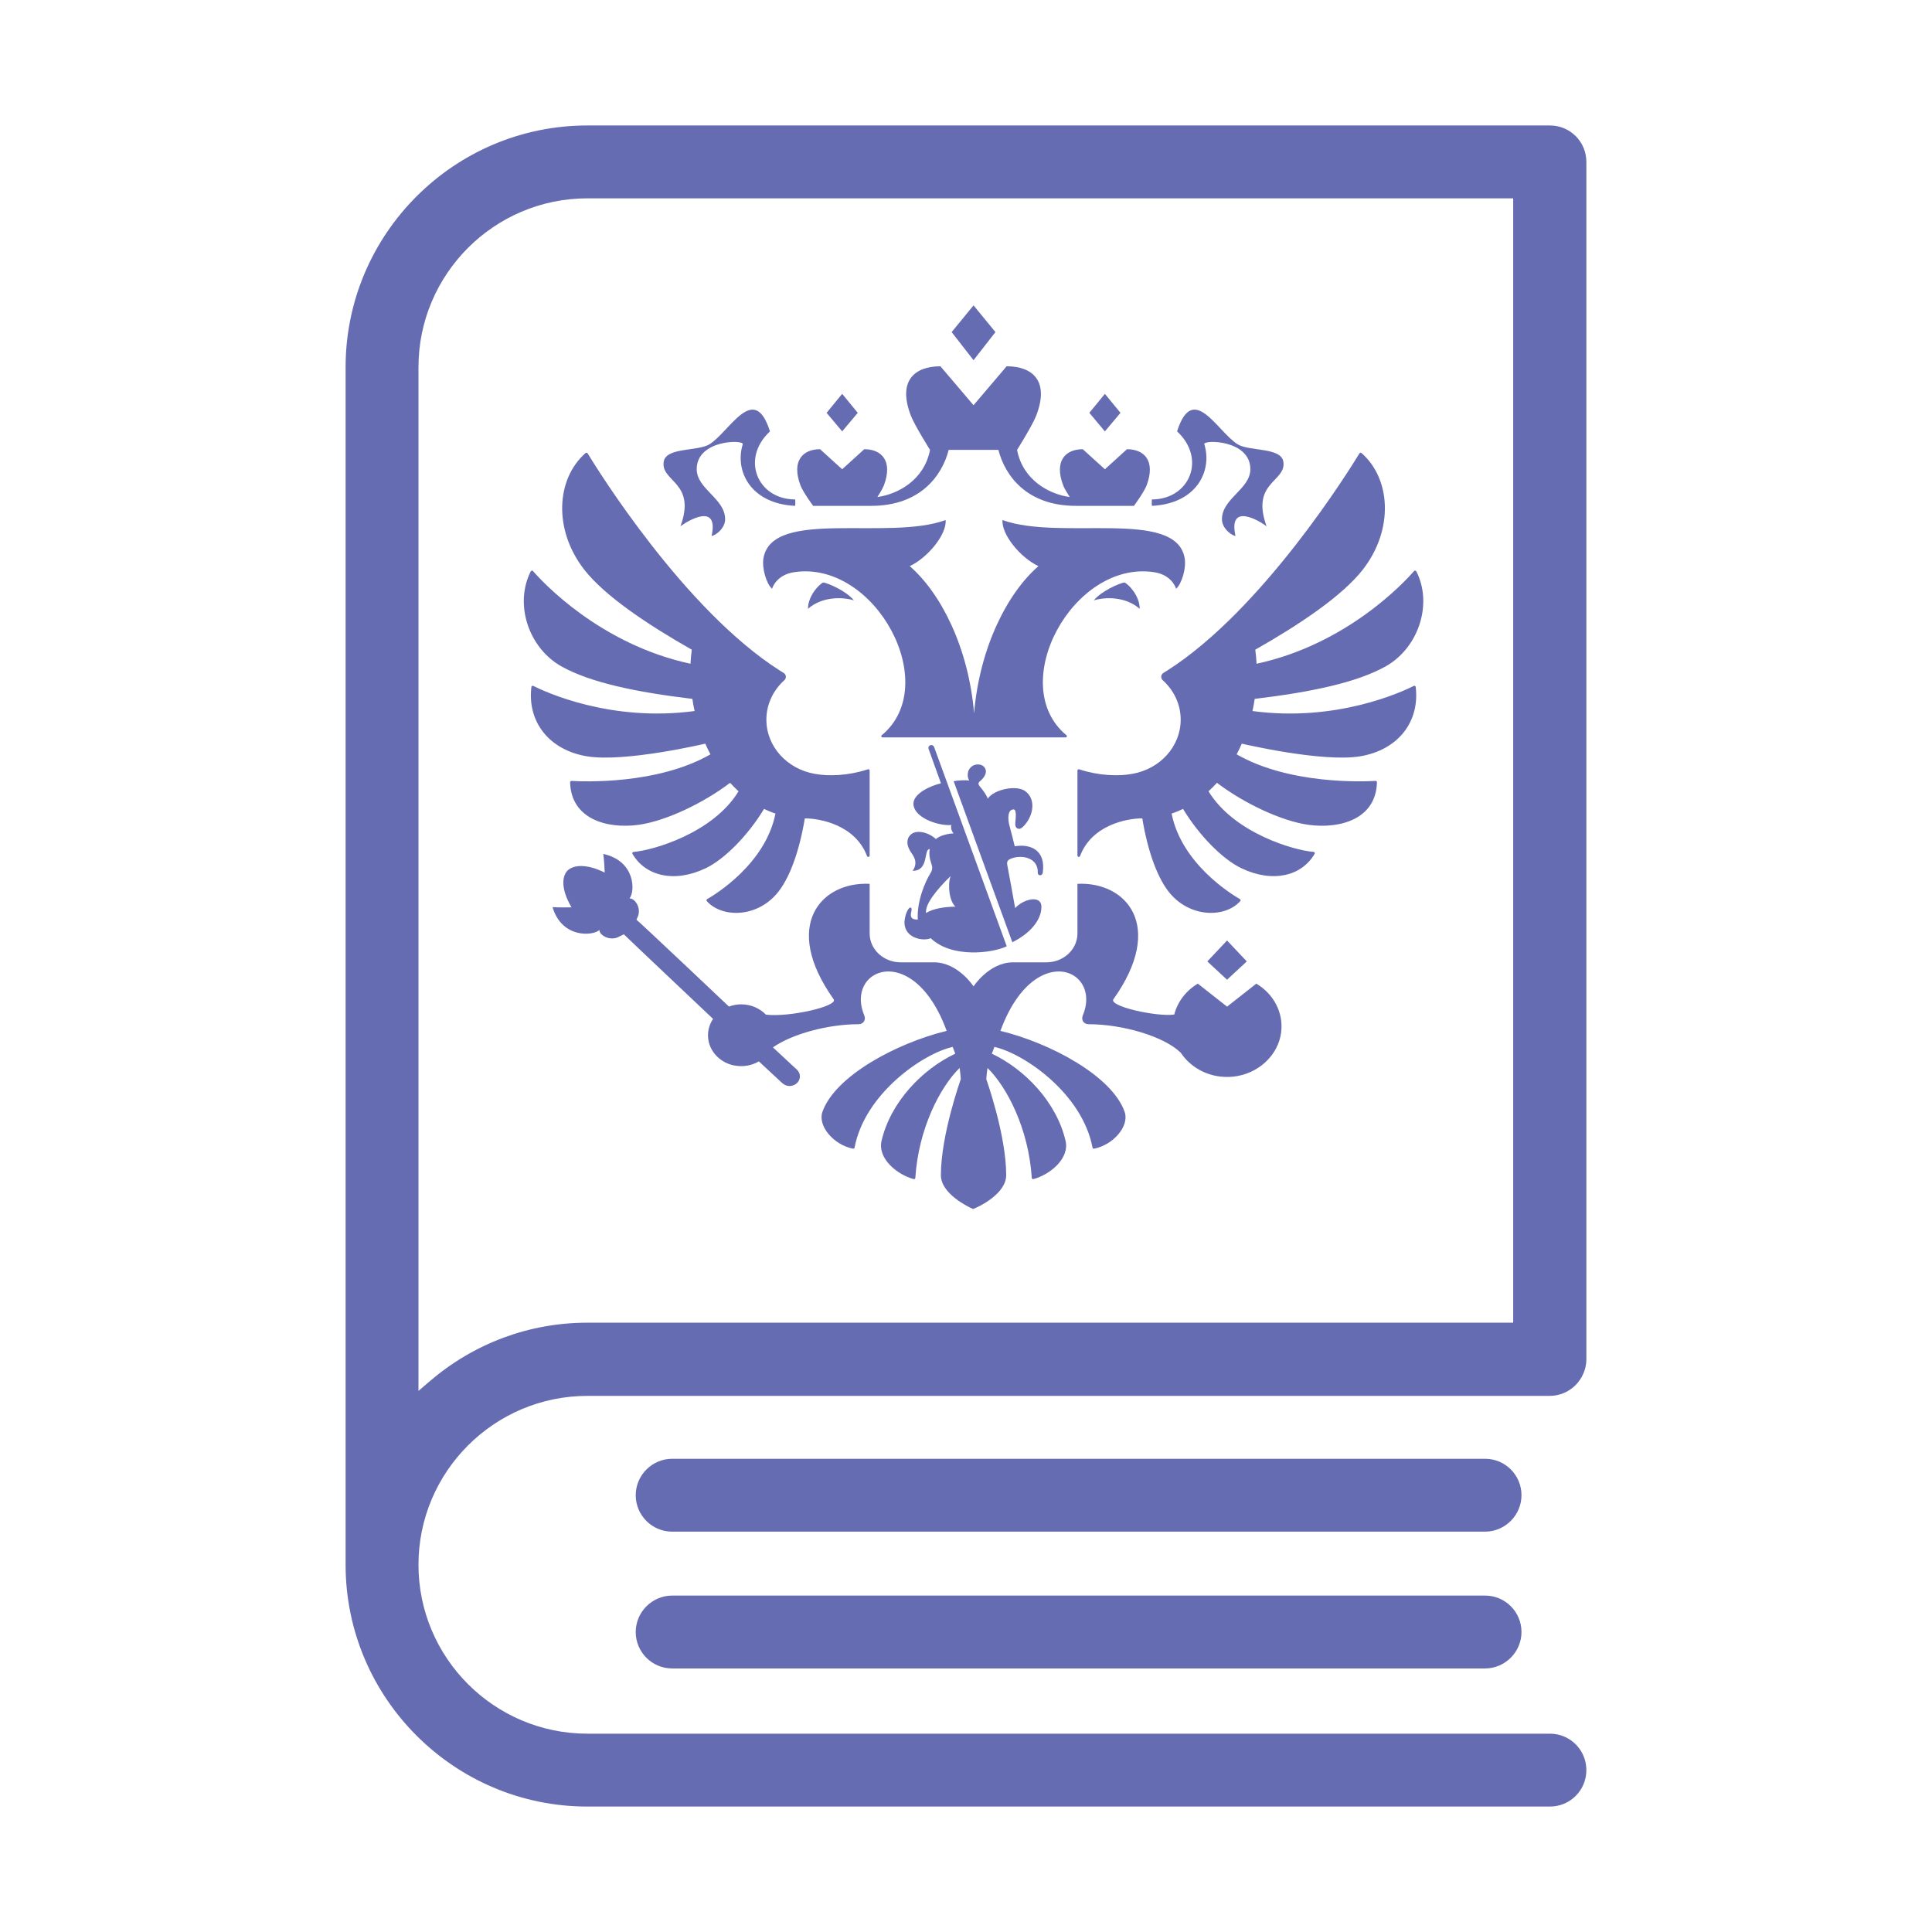
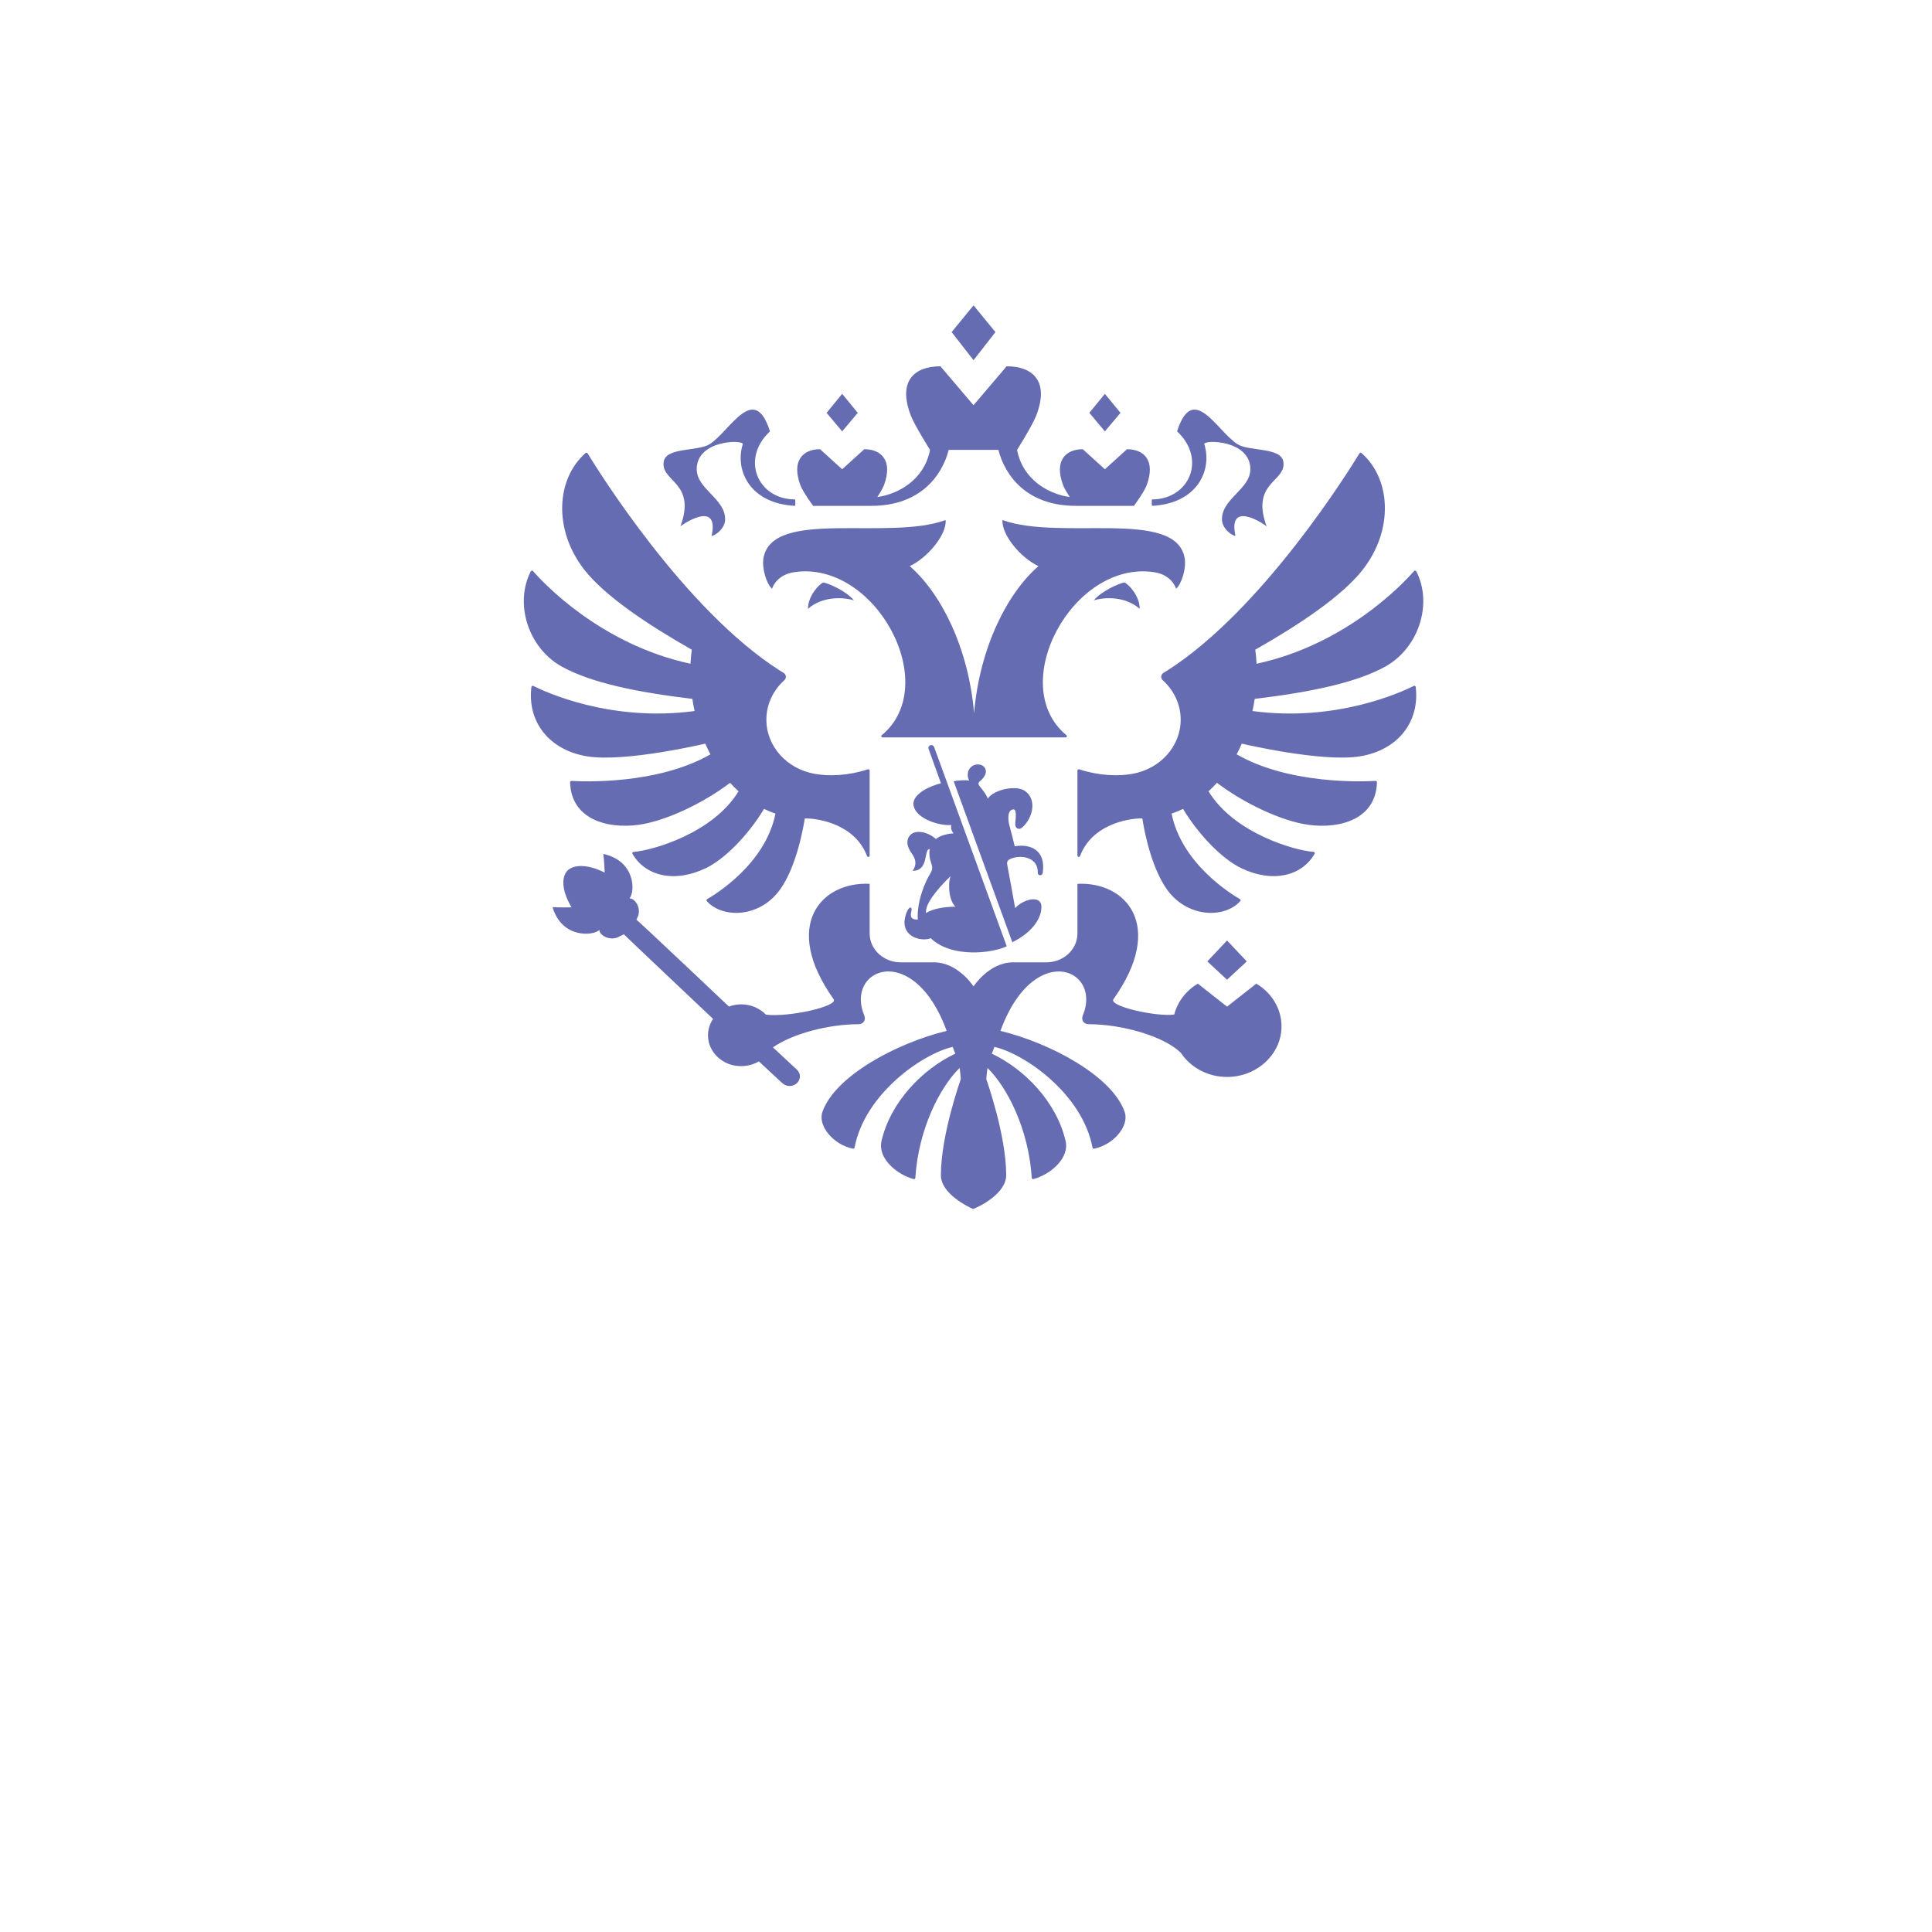
<svg xmlns="http://www.w3.org/2000/svg" fill-rule="evenodd" clip-rule="evenodd" image-rendering="optimizeQuality" shape-rendering="geometricPrecision" text-rendering="geometricPrecision" viewBox="0 0 100000 100000">
  <defs>
    <style>.fil1{fill:#656cb2}</style>
  </defs>
  <g id="Слой_x0020_1">
-     <path fill="none" d="M28 28h99943v99943H28z" />
    <g id="_177426960">
-       <path d="M30402 72251h49805c524 0 994-211 1335-549 345-344 562-818 570-1337h-2V8380c0-521-210-994-551-1335h-2c-339-340-810-551-1333-551H30402c-3447 0-6576 1404-8842 3671-2267 2266-3672 5395-3672 8843v61985c0 3447 1405 6576 3672 8842 2266 2267 5395 3672 8842 3672h49822c521 0 994-210 1335-552v-1c340-340 551-810 551-1333 0-521-210-994-551-1335h-2c-339-340-810-551-1333-551H30402c-2411 0-4595-982-6177-2563-1584-1584-2565-3772-2565-6179 0-2412 982-4596 2563-6177 1584-1585 3772-2565 6179-2565zm3057 6476c339 339 810 551 1333 551h42074c517 0 988-213 1331-555 342-343 555-814 555-1331 0-519-210-993-553-1335-339-340-810-551-1333-551H34792c-518 0-990 212-1331 554l-2 1c-341 342-554 813-554 1331 0 519 211 992 554 1335zm0 7081c339 339 810 551 1333 551h42074c517 0 988-213 1331-555 342-343 555-814 555-1331 0-519-210-993-553-1335-339-340-810-551-1333-551H34792c-518 0-990 212-1331 554l-2 1c-341 342-554 813-554 1331 0 519 211 992 554 1335zm-3057-75542h47920v58196H30402c-1528 0-2990 275-4340 776-1408 523-2698 1293-3818 2254l-584 501V19008c0-2412 982-4596 2563-6178 1584-1584 3772-2564 6179-2564z" class="fil1" />
      <path d="M58991 31512c-727-638-1774-623-2375-438 394-483 1310-879 1580-927 206 77 795 683 795 1365zm2324-2642c-478-2561-6429-864-9426-1952-58 747 923 1943 1860 2386-1602 1390-3041 4192-3331 7615-290-3423-1728-6225-3330-7615 937-443 1918-1639 1859-2386-2996 1088-8947-609-9427 1952-101 542 160 1368 442 1605 50-172 313-733 1143-859 4192-634 7693 5828 4533 8440-48 40-21 113 44 113h9473c65 0 92-73 44-113-3160-2612 341-9074 4532-8440 831 126 1093 687 1143 859 282-237 543-1063 441-1605zm1020-5877c-75-242 2383-248 2383 1291 0 1031-1470 1519-1470 2590 0 498 536 863 700 863-379-1718 1187-819 1610-497-840-2311 1052-2296 866-3355-130-740-1774-517-2369-892-1056-665-2306-3251-3129-665 1535 1425 641 3523-1307 3523 0 0-11 307 7 332 2324-114 3134-1822 2709-3190zm-27113 4247c423-322 1988-1221 1611 497 164 0 700-365 700-863 0-1071-1471-1559-1471-2590 0-1539 2458-1533 2383-1291-425 1368 386 3076 2710 3190 17-25 6-332 6-332-1948 0-2841-2098-1307-3523-823-2586-2073 0-3128 665-596 375-2240 152-2370 892-185 1059 1706 1044 866 3355zm6599 4272c728-638 1775-623 2375-438-392-483-1310-879-1579-927-206 77-796 683-796 1365zm9703-14323l-1134-1383-1133 1383 1133 1454 1134-1454zm6472 4179l-807-982-805 982 805 960 807-960zm6538 28394l-1022-1082-1021 1082 1021 948 1022-948zM44397 21368l-806-983-806 983 806 960 806-960zm-2309 4815h3007c2528 0 3666-1552 4009-2898h2573c343 1346 1480 2898 4009 2898h3007s526-714 658-1067c474-1272-132-1865-1018-1865l-1144 1038-1145-1038c-885 0-1492 593-1017 1865 61 162 206 401 343 611-1067-147-2429-877-2727-2442 0 0 788-1252 986-1759 711-1823-197-2567-1525-2567l-1714 2015-1714-2015c-1328 0-2235 744-1524 2567 197 507 986 1759 986 1759-299 1565-1661 2295-2728 2442 138-210 283-449 343-611 474-1272-131-1865-1018-1865l-1144 1038-1144-1038c-886 0-1491 593-1017 1865 131 353 658 1067 658 1067zm31087 9321c-580 293-3985 1888-8347 1299 45-209 84-418 115-629 2903-348 5263-839 6767-1676 1713-954 2463-3232 1598-4926-23-42-85-50-116-14-474 545-3455 3788-8152 4797-12-244-35-487-67-728 2282-1293 4508-2784 5569-4147 1603-2061 1456-4690-69-6030-16-14-37-20-58-17-20 3-39 15-50 33-483 796-5000 8097-9961 11249-60 39-121 77-183 114-141 86-157 271-36 381 572 518 927 1240 927 2040 0 1392-1073 2550-2491 2802-721 139-1762 98-2762-232-44-15-91 15-91 60v4410c0 70 108 88 134 20 607-1609 2426-1952 3222-1952 286 1721 797 3146 1461 3913 1082 1246 2848 1229 3614 367 13-14 18-34 15-53-4-18-16-35-32-44-450-258-3025-1839-3540-4429 203-70 402-150 592-243 831 1375 2041 2600 3014 3068 1637 784 3133 402 3798-746 24-41-5-91-54-96-1012-80-4117-970-5440-3138 152-140 300-285 438-439 1383 1054 3340 1984 4740 2175 1639 223 3496-300 3541-2206 1-38-33-70-73-68-583 36-4441 204-7189-1374 95-182 185-366 267-554 0 0 4153 981 6121 656 1955-323 3100-1780 2879-3594-6-45-59-71-101-50v1zm-36670 2987c82 188 171 373 267 554-2748 1577-6603 1410-7189 1375-40-2-74 31-74 68 46 1905 1902 2428 3541 2205 1400-191 3357-1121 4740-2175 139 154 287 300 438 439-1323 2168-4428 3058-5440 3139-49 4-77 55-54 95 664 1148 2162 1530 3799 746 973-468 2183-1693 3013-3068 191 93 390 173 592 243-515 2590-3090 4171-3540 4429-16 9-28 26-31 44-4 19 2 39 14 53 766 862 2533 879 3614-367 665-767 1176-2192 1462-3912 796 0 2614 342 3221 1951 27 68 135 50 135-20v-4410c0-45-48-75-93-60-999 330-2039 371-2760 232-1419-252-2492-1410-2492-2802 0-800 356-1523 927-2041 122-109 106-294-36-380-62-37-123-75-184-114-4957-3150-9472-10447-9959-11248-23-37-77-45-110-16-1524 1341-1671 3968-69 6029 1061 1363 3288 2853 5569 4147-32 241-54 484-66 728-4693-1008-7672-4246-8150-4795-32-38-96-30-118 13-863 1694-114 3971 1599 4925 1504 837 3863 1328 6766 1676 31 210 70 420 115 628-4357 589-7760-1002-8345-1298-44-22-97 5-102 51-220 1813 924 3269 2879 3592 1967 325 6121-656 6121-656zm27007 13612l-1513-1190c-603 359-1048 931-1220 1600-910 127-3391-424-3151-789 2720-3826 640-6103-1860-5977v2570c0 824-720 1493-1607 1493h-1726c-1239 0-2045 1245-2045 1245s-806-1245-2045-1245h-1726c-887 0-1606-669-1606-1493v-2570c-2501-126-4582 2151-1862 5977 239 361-2311 940-3508 794-315-326-770-533-1279-533-216 0-431 39-634 114 0 0-4701-4451-4787-4494l39-91c267-500-142-1046-401-1008 301-361 315-1941-1355-2307 48 318 73 966 73 966s-1288-697-1936-96c-568 673 221 1894 221 1894s-659 16-985-11c478 1616 2081 1502 2428 1183-23 257 558 624 1048 330l216-105c39 51 4617 4377 4617 4377-210 312-310 696-241 1104 108 638 640 1167 1319 1304 479 96 931 3 1292-208l1212 1125c108 97 254 159 417 147 296-20 518-260 495-535-9-125-72-232-160-313-20-21-1235-1149-1235-1149 1003-703 2870-1199 4421-1199 272 0 400-230 306-456-702-1689 808-2912 2370-1916 681 434 1374 1290 1895 2717-2563 620-5781 2329-6432 4196-250 721 578 1703 1583 1901 18 3 36 0 52-10 15-10 26-25 29-43 526-2786 3522-4862 5080-5215 79 210 54 142 132 351-1698 803-3345 2496-3814 4510-216 922 812 1753 1661 1981 42 11 84-18 87-59 161-2547 1285-4709 2292-5693 28 192 49 385 62 579 0 0-1031 2874-1031 4971 0 975 1450 1656 1664 1751 268-95 1716-776 1716-1751 0-2097-1031-4971-1031-4971 14-194 35-387 63-579 1007 984 2131 3146 2292 5692 3 40 45 71 87 60 849-227 1877-1059 1662-1980-471-2014-2117-3708-3815-4511 78-209 52-141 131-351 1560 353 4555 2429 5080 5215 4 17 14 33 30 43 15 10 34 13 52 10 1004-198 1834-1180 1581-1901-649-1866-3867-3576-6430-4196 522-1427 1214-2283 1895-2717 1561-996 3071 227 2369 1916-94 226 34 456 307 456 1753 0 3914 634 4768 1483 547 820 1556 1344 2695 1232 1295-127 2350-1099 2496-2301 127-1053-418-1999-1286-2514l-1514 1191v-1zm-11153-7672c540-200 1385-38 1356 740-7 177 241 177 259-4 161-1165-627-1501-1451-1364-102-401-186-751-281-1099-76-281-104-808 220-808 176 0 105 491 89 702-15 186 52 298 203 303 94 4 211-116 281-196 471-533 581-1359 29-1757-463-335-1621-85-1939 391-48-179-278-476-388-605-107-126-135-212 13-322 70-54 281-264 281-481 0-128-99-364-415-364-249 0-526 172-526 557 0 85 21 177 76 275-158-26-585-15-804 39l3036 8333c869-429 1506-1109 1506-1838 0-621-915-415-1360 70-142-788-270-1516-409-2240-38-200 64-272 224-332zm-4293-5660l638 1772c-546 129-1425 528-1425 1056 0 702 1242 1159 1961 1104-36 160 6 303 117 434-261 0-753 121-913 294-381-354-978-483-1261-267-285 218-293 586 4 1003 207 288 285 573 52 907 866 0 547-1126 886-1126-44 219-17 471 81 751 66 186 66 319-46 498-279 447-714 1473-655 2400-284-2-428-72-328-459 37-144-52-247-170-70-130 196-193 532-193 675 0 826 983 992 1359 817 1087 1052 3220 772 3935 419l-3757-10309c-77-195-353-101-285 101zm-130 8491c-78-424 512-1183 1264-1914-160 476-61 1298 252 1582-544 0-1191 102-1516 332z" class="fil1" />
    </g>
  </g>
</svg>